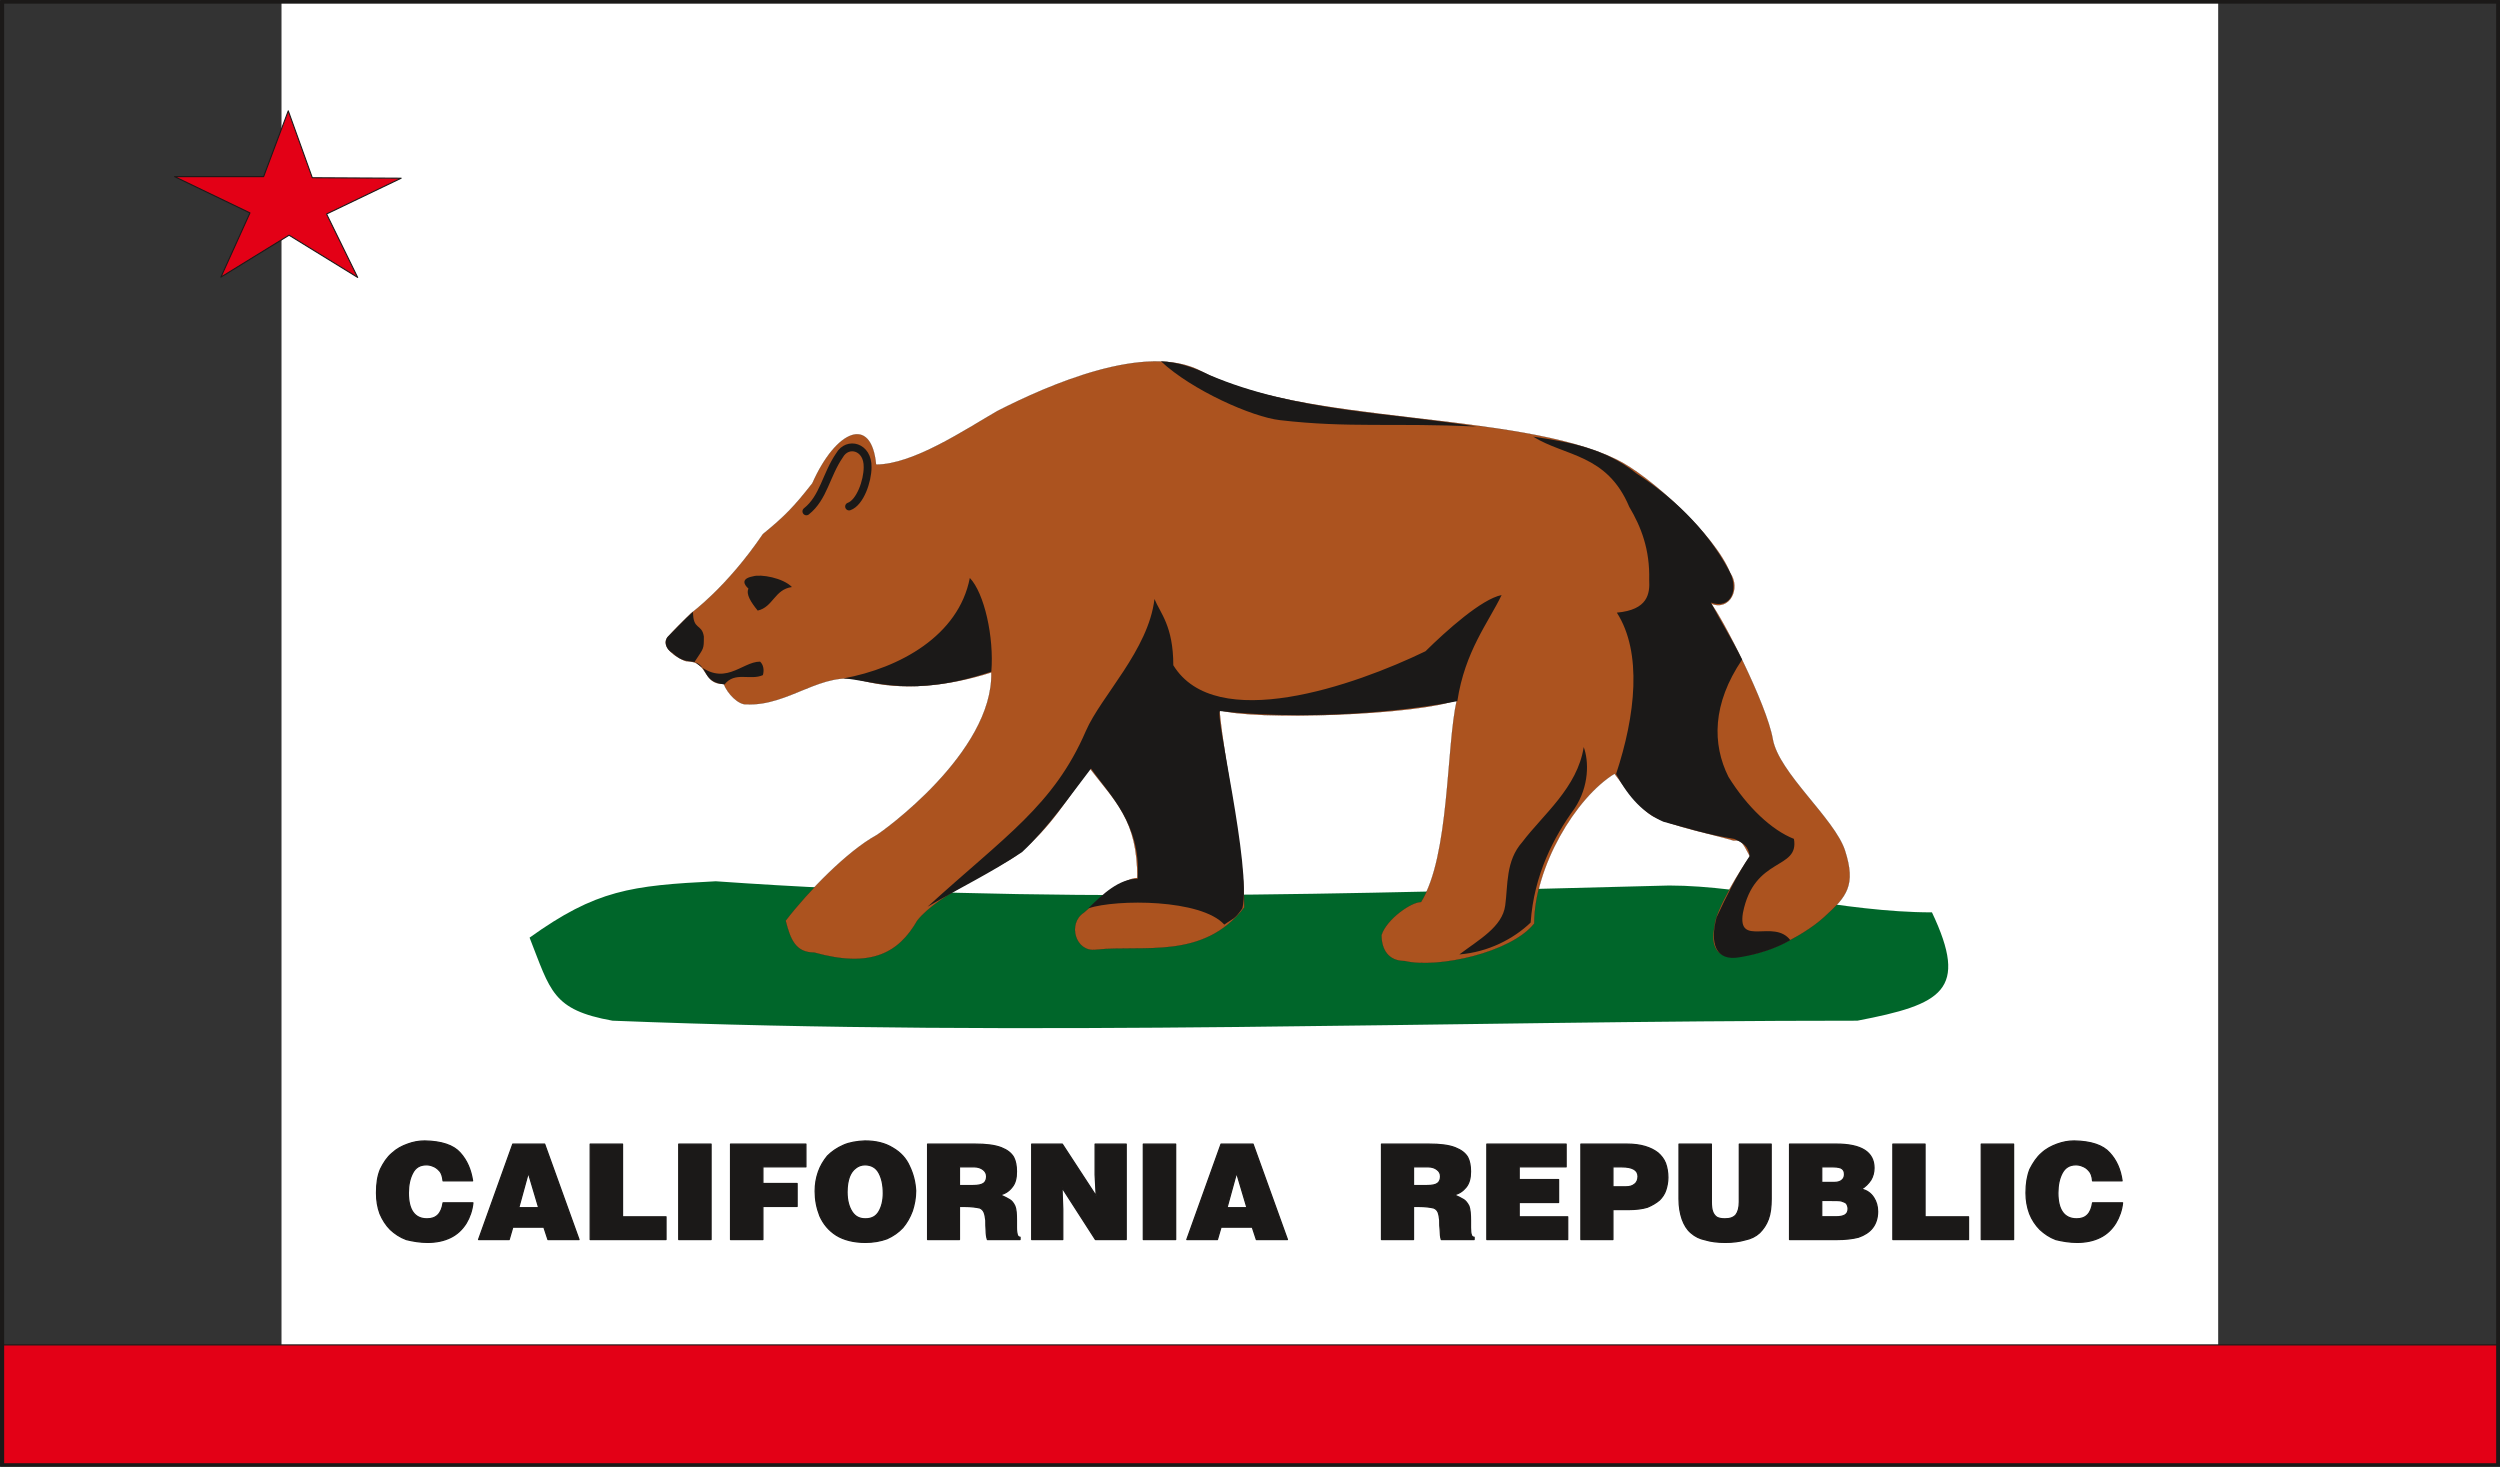
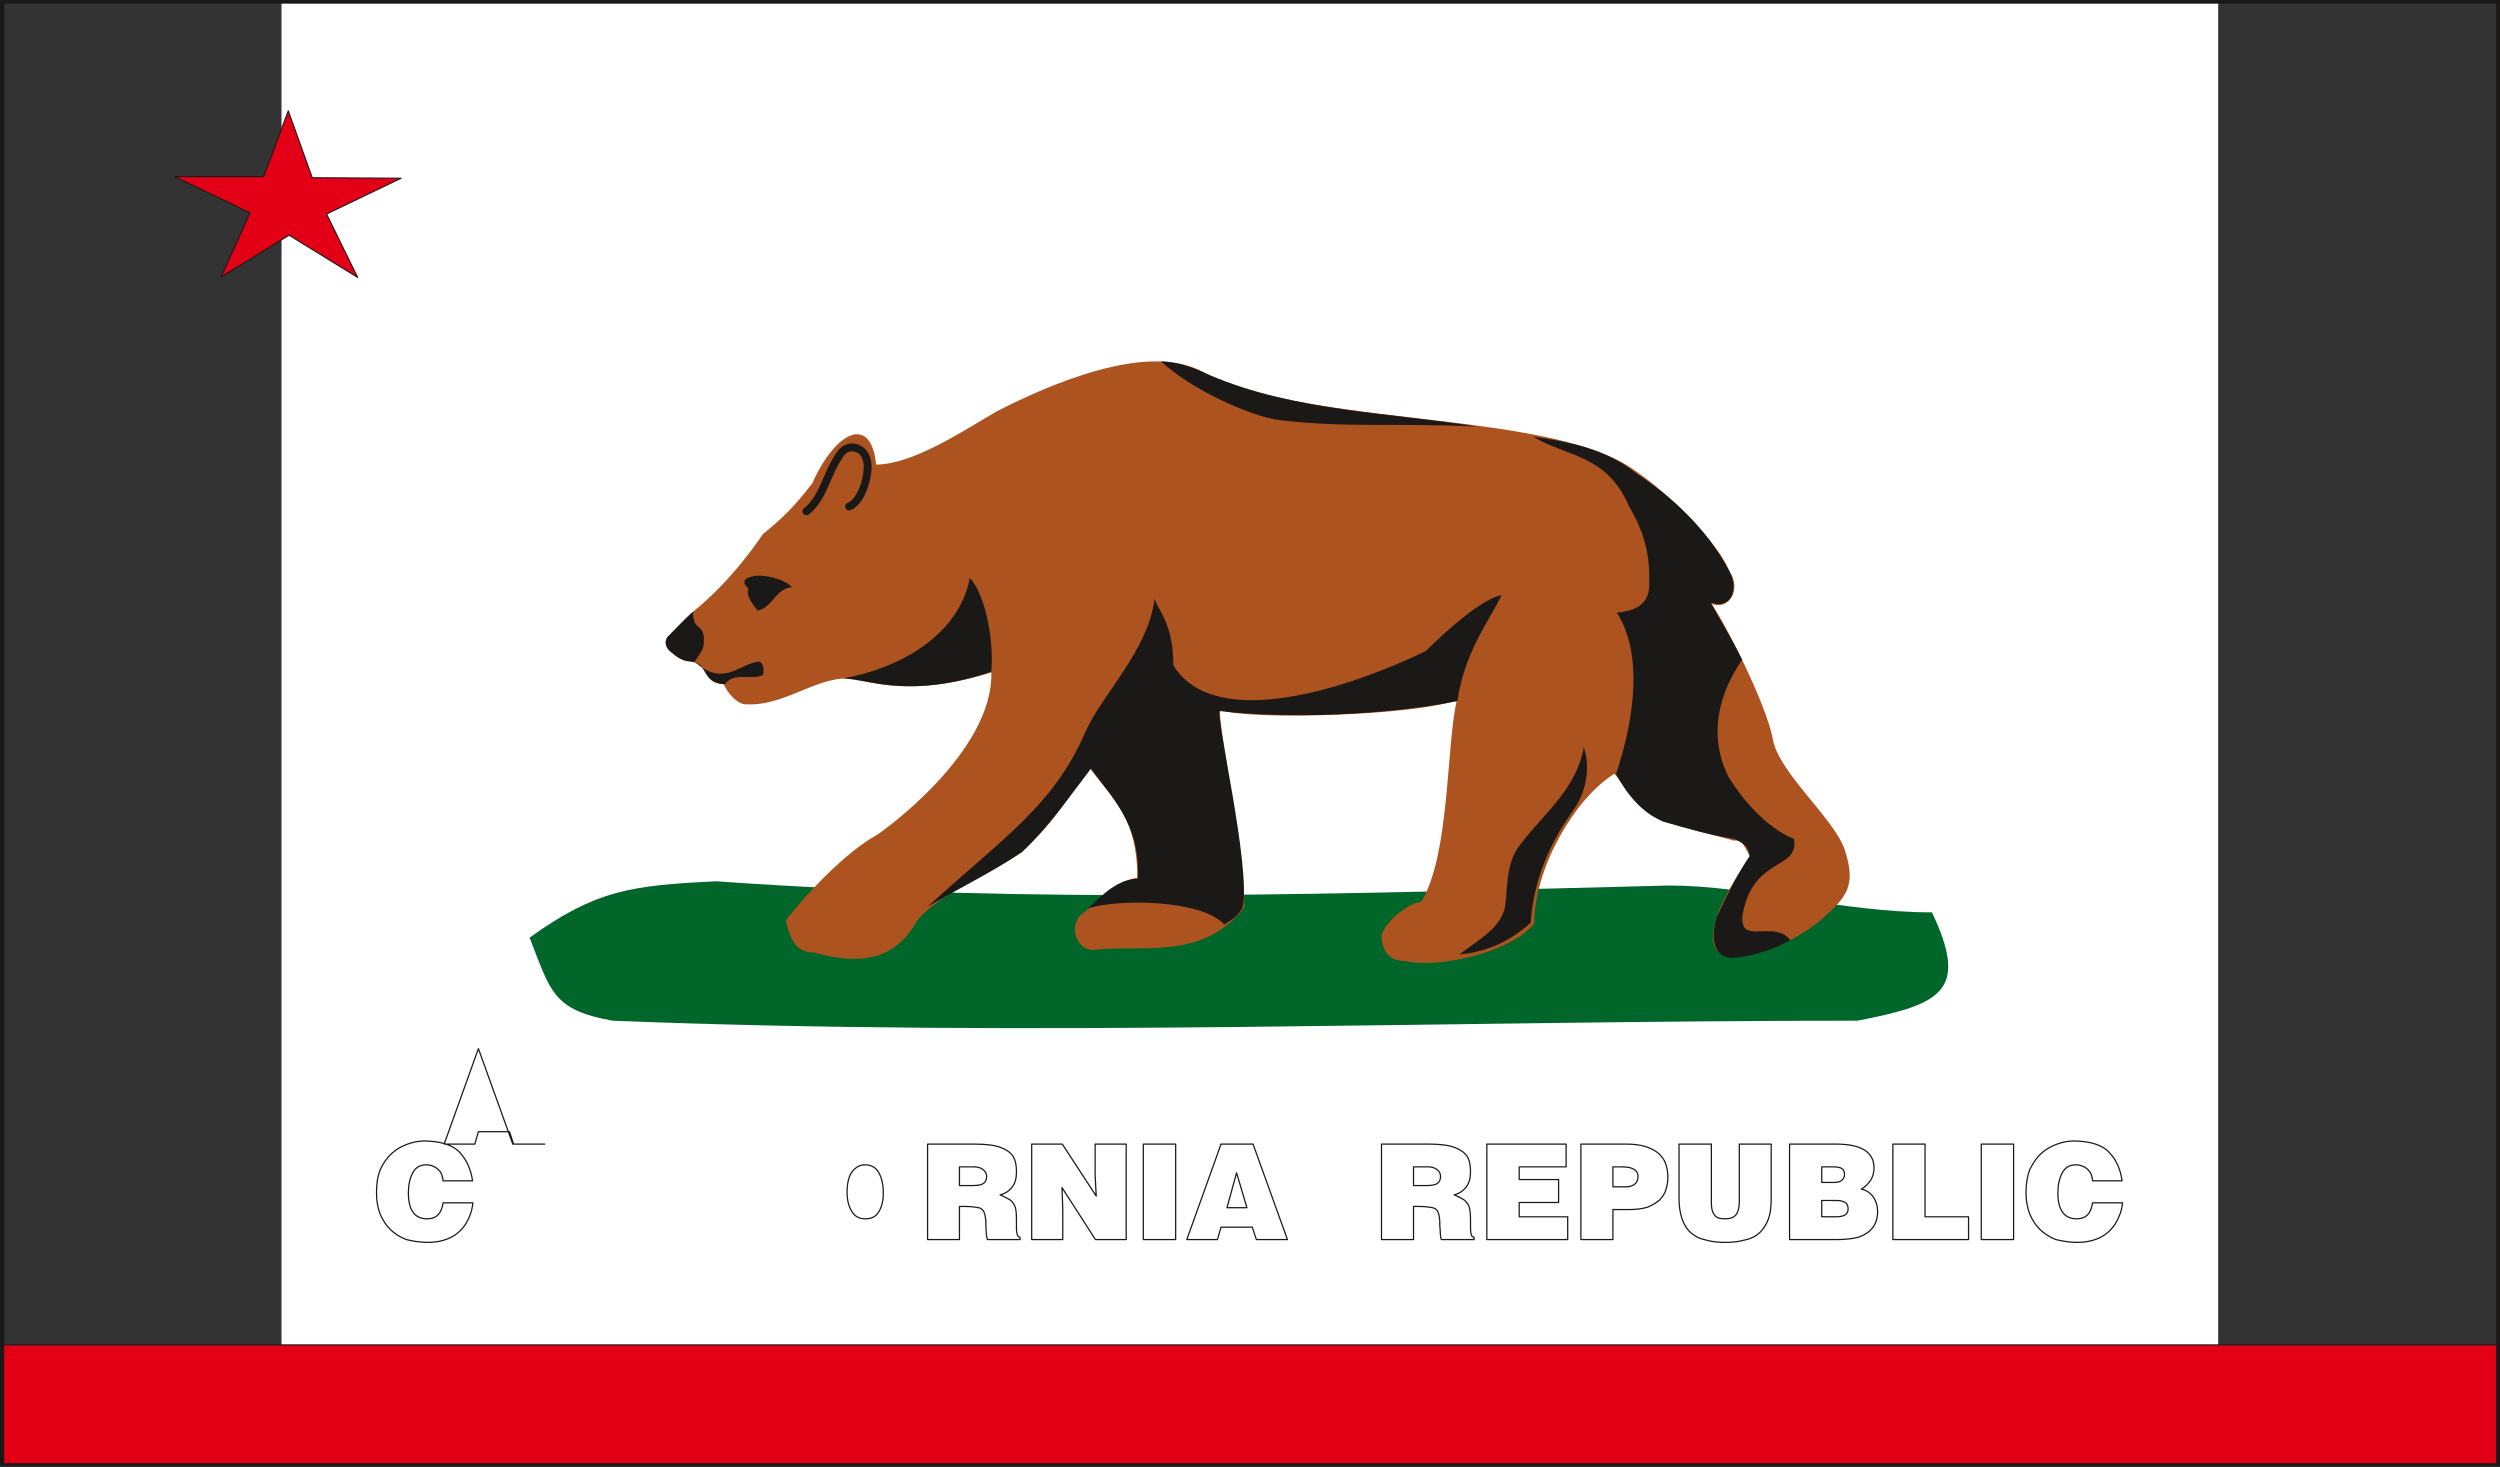
<svg xmlns="http://www.w3.org/2000/svg" xml:space="preserve" width="601.814" height="93.42mm" fill-rule="evenodd" stroke-linejoin="round" stroke-width="28.222" preserveAspectRatio="xMidYMid" version="1.2" viewBox="0 0 15923 9342">
  <rect x="0" y="0" width="15923" height="9342" fill="#333333" stroke="none" />
  <defs class="ClipPathGroup">
    <clipPath id="a" clipPathUnits="userSpaceOnUse">
      <path d="M0 0h15923v9342H0z" />
    </clipPath>
  </defs>
  <g class="SlideGroup">
    <g class="Slide" clip-path="url(#a)">
      <g class="Page">
        <g class="com.sun.star.drawing.PolyPolygonShape">
          <path fill="none" d="M1793 10h12336v9324H1793z" class="BoundingBox" />
          <path fill="#FFF" d="M1793 10h12335v9323H1793V10Zm0 0Z" />
        </g>
        <g class="com.sun.star.drawing.ClosedBezierShape">
          <path fill="none" d="M3373 5613h9037v937H3373z" class="BoundingBox" />
          <path fill="#00662A" d="M4559 5613c-541 27-762 55-1186 359 134 340 144 460 528 529 2681 107 5287 0 7929 0 541-104 711-192 475-690-566 0-1173-171-1674-171-2040 51-3986 120-6072-27Z" />
        </g>
        <g class="com.sun.star.drawing.PolyPolygonShape">
          <path fill="none" d="M9 695h15908v8643H9z" class="BoundingBox" />
          <path fill="#E30016" d="m1841 1498 437 269-198-404 475-228-566-3-153-426-157 419h-567l480 231-185 409 434-267Zm0 0ZM13 9333h15899v-767H13v767Z" />
          <path fill="none" stroke="#1B1918" stroke-linejoin="miter" stroke-width="7" d="m1841 1498 437 269-198-404 475-228-566-3-153-426-157 419h-567l480 231-185 409 434-267ZM13 9333h15899v-767H13v767Z" />
        </g>
        <g class="com.sun.star.drawing.ClosedBezierShape">
          <path fill="none" d="M2394 7263h11130v656H2394z" class="BoundingBox" />
-           <path fill="#1B1918" d="M2822 7521c-3-28-10-51-23-64-13-15-28-25-43-30-13-6-28-8-41-8-41 0-69 18-86 51-18 33-28 76-28 128 0 109 40 165 119 165 59 0 92-33 102-102h190c-5 48-20 92-43 130-25 40-58 71-99 91-43 21-91 31-147 31-49 0-94-8-135-18-41-15-74-38-102-64-28-28-50-63-66-101-15-41-22-84-22-132 0-60 7-108 25-151 20-41 43-76 74-102 30-28 63-45 99-58 35-13 71-20 109-20 107 2 183 27 226 76 43 48 68 106 79 178h-188Zm0 0Zm444-234h203l219 608h-198l-26-79h-198l-23 79h-195l218-608Zm0 0Zm38 405h127l-66-222-61 222Zm0 0Zm455-405h206v463h277v145h-483v-608Zm0 0Zm564 0h206v608h-206v-608Zm0 0Zm330 0h480v145h-274v106h218v146h-218v211h-206v-608Zm0 0Zm856-20c71 0 130 15 178 45 48 28 84 66 106 117 23 48 36 99 39 155 0 47-8 87-21 128-15 41-35 76-61 107-28 30-61 53-101 71-41 15-87 23-137 23-74 0-138-16-186-46-48-31-81-71-104-122-20-51-30-102-30-158 0-46 7-84 20-122s33-71 58-102c28-28 61-51 102-69 38-17 86-25 137-27Zm0 0Zm0 152c-23 0-43 8-58 20-18 13-31 31-41 56-10 28-15 59-15 98 0 53 12 96 33 127 20 30 48 43 84 43 40 0 68-15 86-46 18-30 28-71 28-117 0-54-10-97-28-130s-48-51-89-51Zm0 0Zm602 13v119h84c35 0 58-5 71-15s18-26 18-43c0-18-8-33-23-44-13-10-33-17-53-17h-97Zm0 0Zm-203-145h300c73 0 129 7 170 23 38 15 63 35 78 61 13 25 18 56 18 91 0 41-7 74-28 99-20 26-45 42-76 49 28 13 48 23 61 31s23 20 33 41c8 20 10 50 10 91v46c0 23 3 38 5 45 3 11 10 16 18 16v15h-208c-5-15-8-36-8-56-2-23-2-46-2-66-3-20-5-38-11-51-5-13-15-23-27-28-21-5-54-10-100-10h-30v211h-203v-608Zm0 0Zm663 0h195l216 331-7-136v-195h198v608h-196l-213-331 5 138v193h-198v-608Zm0 0Zm711 0h206v608h-206v-608Zm0 0Zm495 0h204l219 608h-198l-26-79h-199l-23 79h-195l218-608Zm0 0Zm38 405h127l-66-222-61 222Zm0 0Zm1188-260v119h83c36 0 59-5 71-15 13-10 18-26 18-43 0-18-7-33-23-44-12-10-33-17-53-17h-96Zm0 0Zm-204-145h300c74 0 130 7 170 23 38 15 64 35 79 61 13 25 18 56 18 91 0 41-8 74-28 99-21 26-46 42-76 49 28 13 48 23 61 31 12 8 22 20 33 41 7 20 10 50 10 91v46c0 23 2 38 5 45 2 11 10 16 18 16v15h-209c-5-15-7-36-7-56-3-23-3-46-3-66-2-20-5-38-10-51s-15-23-28-28c-20-5-53-10-99-10h-30v211h-204v-608Zm0 0Zm671 0h505v145h-299v81h251v146h-251v91h309v145h-515v-608Zm0 0Zm599 0h292c44 0 84 5 117 15s59 23 82 41c20 17 38 40 48 66 10 28 15 58 15 91 0 28-5 54-13 79-7 24-23 47-40 64-21 18-46 33-77 46-33 10-73 15-119 15h-101v191h-204v-608Zm0 0Zm204 145v127h83c23 0 41-5 54-16 15-10 23-28 23-50 0-41-36-61-102-61h-58Zm0 0Zm421-145h206v369c0 23 2 46 8 61 5 15 15 28 27 36 13 7 31 10 51 10 33 0 56-8 71-26 13-17 21-45 21-81v-369h203v349c0 51-5 94-18 129-13 36-33 64-56 87-25 23-56 38-91 45-38 11-79 16-127 16s-92-5-127-16c-36-7-66-22-92-45-25-21-43-51-56-87-12-35-20-78-20-129v-349Zm0 0Zm704 0h297c160 0 241 51 241 152 0 28-7 54-20 76-15 23-36 44-61 59 35 7 61 26 79 54 17 26 25 56 25 89 0 43-13 79-33 104-20 26-51 46-89 59-38 10-84 15-137 15h-302v-608Zm0 0Zm205 145v99h82c20 0 35-5 45-13 13-10 18-23 18-38 0-18-5-28-15-36-8-7-28-12-56-12h-74Zm0 0Zm0 214v104h89c54 0 79-15 79-51 0-15-5-25-10-33-5-7-18-12-33-17-13-3-36-3-64-3h-61Zm0 0Zm453-359h205v463h277v145h-482v-608Zm0 0Zm563 0h206v608h-206v-608Zm0 0Zm709 234c-2-28-10-51-23-64-12-15-28-25-43-30-13-6-28-8-41-8-40 0-68 18-86 51s-28 76-28 128c0 109 41 165 120 165 58 0 91-33 101-102h191c-5 48-21 92-44 130-25 40-58 71-99 91-43 21-91 31-147 31-48 0-94-8-135-18-40-15-73-38-101-64-28-28-51-63-66-101-15-41-23-84-23-132 0-60 8-108 25-151 21-41 44-76 74-102 30-28 64-45 99-58 36-13 71-20 109-20 107 2 183 27 226 76 44 48 69 106 79 178h-188Z" />
-           <path fill="none" stroke="#1B1918" stroke-linecap="round" stroke-width="8" d="M2822 7521c-3-28-10-51-23-64-13-15-28-25-43-30-13-6-28-8-41-8-41 0-69 18-86 51-18 33-28 76-28 128 0 109 40 165 119 165 59 0 92-33 102-102h190c-5 48-20 92-43 130-25 40-58 71-99 91-43 21-91 31-147 31-49 0-94-8-135-18-41-15-74-38-102-64-28-28-50-63-66-101-15-41-22-84-22-132 0-60 7-108 25-151 20-41 43-76 74-102 30-28 63-45 99-58 35-13 71-20 109-20 107 2 183 27 226 76 43 48 68 106 79 178h-188Zm444-234h203l219 608h-198l-26-79h-198l-23 79h-195l218-608Z" />
-           <path fill="none" stroke="#1B1918" stroke-linecap="round" stroke-width="8" d="M3304 7692h127l-66-222-61 222Zm455-405h206v463h277v145h-483v-608Zm564 0h206v608h-206v-608Zm330 0h480v145h-274v106h218v146h-218v211h-206v-608Zm856-20c71 0 130 15 178 45 48 28 84 66 106 117 23 48 36 99 39 155 0 47-8 87-21 128-15 41-35 76-61 107-28 30-61 53-101 71-41 15-87 23-137 23-74 0-138-16-186-46-48-31-81-71-104-122-20-51-30-102-30-158 0-46 7-84 20-122s33-71 58-102c28-28 61-51 102-69 38-17 86-25 137-27Z" />
+           <path fill="none" stroke="#1B1918" stroke-linecap="round" stroke-width="8" d="M2822 7521c-3-28-10-51-23-64-13-15-28-25-43-30-13-6-28-8-41-8-41 0-69 18-86 51-18 33-28 76-28 128 0 109 40 165 119 165 59 0 92-33 102-102h190c-5 48-20 92-43 130-25 40-58 71-99 91-43 21-91 31-147 31-49 0-94-8-135-18-41-15-74-38-102-64-28-28-50-63-66-101-15-41-22-84-22-132 0-60 7-108 25-151 20-41 43-76 74-102 30-28 63-45 99-58 35-13 71-20 109-20 107 2 183 27 226 76 43 48 68 106 79 178h-188Zm444-234h203h-198l-26-79h-198l-23 79h-195l218-608Z" />
          <path fill="none" stroke="#1B1918" stroke-linecap="round" stroke-width="8" d="M5509 7419c-23 0-43 8-58 20-18 13-31 31-41 56-10 28-15 59-15 98 0 53 12 96 33 127 20 30 48 43 84 43 40 0 68-15 86-46 18-30 28-71 28-117 0-54-10-97-28-130s-48-51-89-51Zm602 13v119h84c35 0 58-5 71-15s18-26 18-43c0-18-8-33-23-44-13-10-33-17-53-17h-97Z" />
          <path fill="none" stroke="#1B1918" stroke-linecap="round" stroke-width="8" d="M5908 7287h300c73 0 129 7 170 23 38 15 63 35 78 61 13 25 18 56 18 91 0 41-7 74-28 99-20 26-45 42-76 49 28 13 48 23 61 31s23 20 33 41c8 20 10 50 10 91v46c0 23 3 38 5 45 3 11 10 16 18 16v15h-208c-5-15-8-36-8-56-2-23-2-46-2-66-3-20-5-38-11-51-5-13-15-23-27-28-21-5-54-10-100-10h-30v211h-203v-608Zm663 0h195l216 331-7-136v-195h198v608h-196l-213-331 5 138v193h-198v-608Zm711 0h206v608h-206v-608Zm495 0h204l219 608h-198l-26-79h-199l-23 79h-195l218-608Z" />
          <path fill="none" stroke="#1B1918" stroke-linecap="round" stroke-width="8" d="M7815 7692h127l-66-222-61 222Zm1188-260v119h83c36 0 59-5 71-15 13-10 18-26 18-43 0-18-7-33-23-44-12-10-33-17-53-17h-96Z" />
          <path fill="none" stroke="#1B1918" stroke-linecap="round" stroke-width="8" d="M8799 7287h300c74 0 130 7 170 23 38 15 64 35 79 61 13 25 18 56 18 91 0 41-8 74-28 99-21 26-46 42-76 49 28 13 48 23 61 31 12 8 22 20 33 41 7 20 10 50 10 91v46c0 23 2 38 5 45 2 11 10 16 18 16v15h-209c-5-15-7-36-7-56-3-23-3-46-3-66-2-20-5-38-10-51s-15-23-28-28c-20-5-53-10-99-10h-30v211h-204v-608Zm671 0h505v145h-299v81h251v146h-251v91h309v145h-515v-608Zm599 0h292c44 0 84 5 117 15s59 23 82 41c20 17 38 40 48 66 10 28 15 58 15 91 0 28-5 54-13 79-7 24-23 47-40 64-21 18-46 33-77 46-33 10-73 15-119 15h-101v191h-204v-608Z" />
          <path fill="none" stroke="#1B1918" stroke-linecap="round" stroke-width="8" d="M10273 7432v127h83c23 0 41-5 54-16 15-10 23-28 23-50 0-41-36-61-102-61h-58Zm421-145h206v369c0 23 2 46 8 61 5 15 15 28 27 36 13 7 31 10 51 10 33 0 56-8 71-26 13-17 21-45 21-81v-369h203v349c0 51-5 94-18 129-13 36-33 64-56 87-25 23-56 38-91 45-38 11-79 16-127 16s-92-5-127-16c-36-7-66-22-92-45-25-21-43-51-56-87-12-35-20-78-20-129v-349Zm704 0h297c160 0 241 51 241 152 0 28-7 54-20 76-15 23-36 44-61 59 35 7 61 26 79 54 17 26 25 56 25 89 0 43-13 79-33 104-20 26-51 46-89 59-38 10-84 15-137 15h-302v-608Z" />
          <path fill="none" stroke="#1B1918" stroke-linecap="round" stroke-width="8" d="M11603 7432v99h82c20 0 35-5 45-13 13-10 18-23 18-38 0-18-5-28-15-36-8-7-28-12-56-12h-74Zm0 214v104h89c54 0 79-15 79-51 0-15-5-25-10-33-5-7-18-12-33-17-13-3-36-3-64-3h-61Zm453-359h205v463h277v145h-482v-608Zm563 0h206v608h-206v-608Zm709 234c-2-28-10-51-23-64-12-15-28-25-43-30-13-6-28-8-41-8-40 0-68 18-86 51s-28 76-28 128c0 109 41 165 120 165 58 0 91-33 101-102h191c-5 48-21 92-44 130-25 40-58 71-99 91-43 21-91 31-147 31-48 0-94-8-135-18-40-15-73-38-101-64-28-28-51-63-66-101-15-41-23-84-23-132 0-60 8-108 25-151 21-41 44-76 74-102 30-28 64-45 99-58 36-13 71-20 109-20 107 2 183 27 226 76 44 48 69 106 79 178h-188Z" />
        </g>
        <g fill="none" class="com.sun.star.drawing.PolyPolygonShape">
          <path d="M-1-4h15928v9352H-1z" class="BoundingBox" />
          <path stroke="#1B1918" stroke-linejoin="miter" stroke-width="27" d="M13 10h15899v9323H13V10Z" />
        </g>
        <g class="com.sun.star.drawing.ClosedBezierShape">
          <path fill="none" d="M4239 2301h7544v3835H4239z" class="BoundingBox" />
          <path fill="#AC531F" d="M4402 3905s226-163 457-503c139-114 198-174 315-324 150-338 376-437 406-119 236 0 564-221 772-341 323-165 948-440 1298-254 629 341 2015 254 2645 562 211 101 633 486 724 722 71 99-2 247-122 196 69 81 356 642 394 863 38 216 394 507 460 710 71 221 13 292-132 424-143 130-437 277-605 244-71 10-124-61-94-183 0-101 175-378 226-447-48-91-56-107-104-101-147-44-366-84-510-153-92-52-183-189-249-273-249 153-511 596-511 954-145 185-615 289-825 239-107 0-148-77-148-165 31-100 188-211 252-211 183-292 160-989 228-1287-241 97-1304 133-1512 64 36 381 158 887 158 1258-262 338-643 236-945 269-130 18-183-167-77-236 77-68 249-221 341-221 0-368-137-483-302-697-158 204-239 367-458 545-106 84-510 254-642 424-117 203-290 305-656 203-119 0-152-84-182-203 144-188 393-442 576-543 33-18 747-527 734-1038-277 87-564 120-825 51-249-69-463 165-734 152-51 5-122-68-145-129-142 0-92-145-236-145-36-5-187-91-115-160 36-43 77-81 143-147Z" />
-           <path fill="none" stroke="#1B1918" stroke-linecap="round" stroke-width="1" d="M4402 3905s226-163 457-503c139-114 198-174 315-324 150-338 376-437 406-119 236 0 564-221 772-341 323-165 948-440 1298-254 629 341 2015 254 2645 562 211 101 633 486 724 722 71 99-2 247-122 196 69 81 356 642 394 863 38 216 394 507 460 710 71 221 13 292-132 424-143 130-437 277-605 244-71 10-124-61-94-183 0-101 175-378 226-447-48-91-56-107-104-101-147-44-366-84-510-153-92-52-183-189-249-273-249 153-511 596-511 954-145 185-615 289-825 239-107 0-148-77-148-165 31-100 188-211 252-211 183-292 160-989 228-1287-241 97-1304 133-1512 64 36 381 158 887 158 1258-262 338-643 236-945 269-130 18-183-167-77-236 77-68 249-221 341-221 0-368-137-483-302-697-158 204-239 367-458 545-106 84-510 254-642 424-117 203-290 305-656 203-119 0-152-84-182-203 144-188 393-442 576-543 33-18 747-527 734-1038-277 87-564 120-825 51-249-69-463 165-734 152-51 5-122-68-145-129-142 0-92-145-236-145-36-5-187-91-115-160 36-43 77-81 143-147Z" />
        </g>
        <g class="com.sun.star.drawing.ClosedBezierShape">
-           <path fill="none" d="M4240 2301h7191v3802H4240z" class="BoundingBox" />
          <path fill="#1B1918" d="M10029 5149c-132 181-259 422-280 727-109 104-269 188-454 203 124-94 274-175 292-312 18-129 2-284 109-404 132-175 351-346 391-605 33 89 36 249-58 391Zm0 0Zm264-219c84 155 175 248 302 304 163 43 275 81 450 109 56 25 91 46 99 109-84 127-147 254-211 391-43 163-8 282 147 254 112-18 226-53 323-109-104-137-338 46-302-173 71-363 360-271 325-472-142-56-297-202-417-395-104-208-104-465 87-747-72-144-130-233-199-363 133 46 183-91 112-211-147-271-373-473-584-610-203-163-429-201-660-236 203 127 470 109 612 447 76 128 132 272 127 465 5 89-8 191-206 209 163 254 119 655-5 1028Zm0 0ZM7394 2301c109 5 213 40 310 88 547 232 1136 237 1702 328-525-25-817 10-1254-41-176-20-560-190-758-375Zm0 0ZM5908 5775c490-447 803-644 1008-1119 97-223 399-516 437-841 36 89 120 171 120 422 269 439 1154 130 1606-89 134-132 358-333 485-358-84 175-234 358-282 676-460 88-1062 114-1510 63-43-8 202 1002 141 1256-51 74-58 63-115 104-148-163-684-163-866-104 93-92 195-188 314-188 23-351-182-537-297-702-127 165-274 377-439 532-201 134-394 226-602 348Zm0 0Zm406-1497c18-221-45-501-137-597-71 368-447 574-805 640 188 12 429 129 942-43Zm0 0Zm-1488-389c99-23 107-135 218-150-56-58-198-84-249-68-78 15-56 53-28 78-17 36 16 87 59 140Zm0 0Zm-412 8c0 119 56 73 69 157 0 84 0 71-58 160 185 173 297 0 416 0 20 18 28 51 18 86-81 36-178-25-244 59-142-13-102-109-188-142-61-10-86-5-145-59-42-23-55-73-28-104 51-48 99-104 160-157Z" />
        </g>
        <g fill="none" class="com.sun.star.drawing.OpenBezierShape">
          <path d="M5111 2824h442v459h-442z" class="BoundingBox" />
          <path stroke="#1B1918" stroke-linecap="round" stroke-width="50" d="M5136 3257c110-87 125-232 211-357 51-90 182-57 179 76 0 88-48 225-118 250" />
        </g>
      </g>
    </g>
  </g>
</svg>